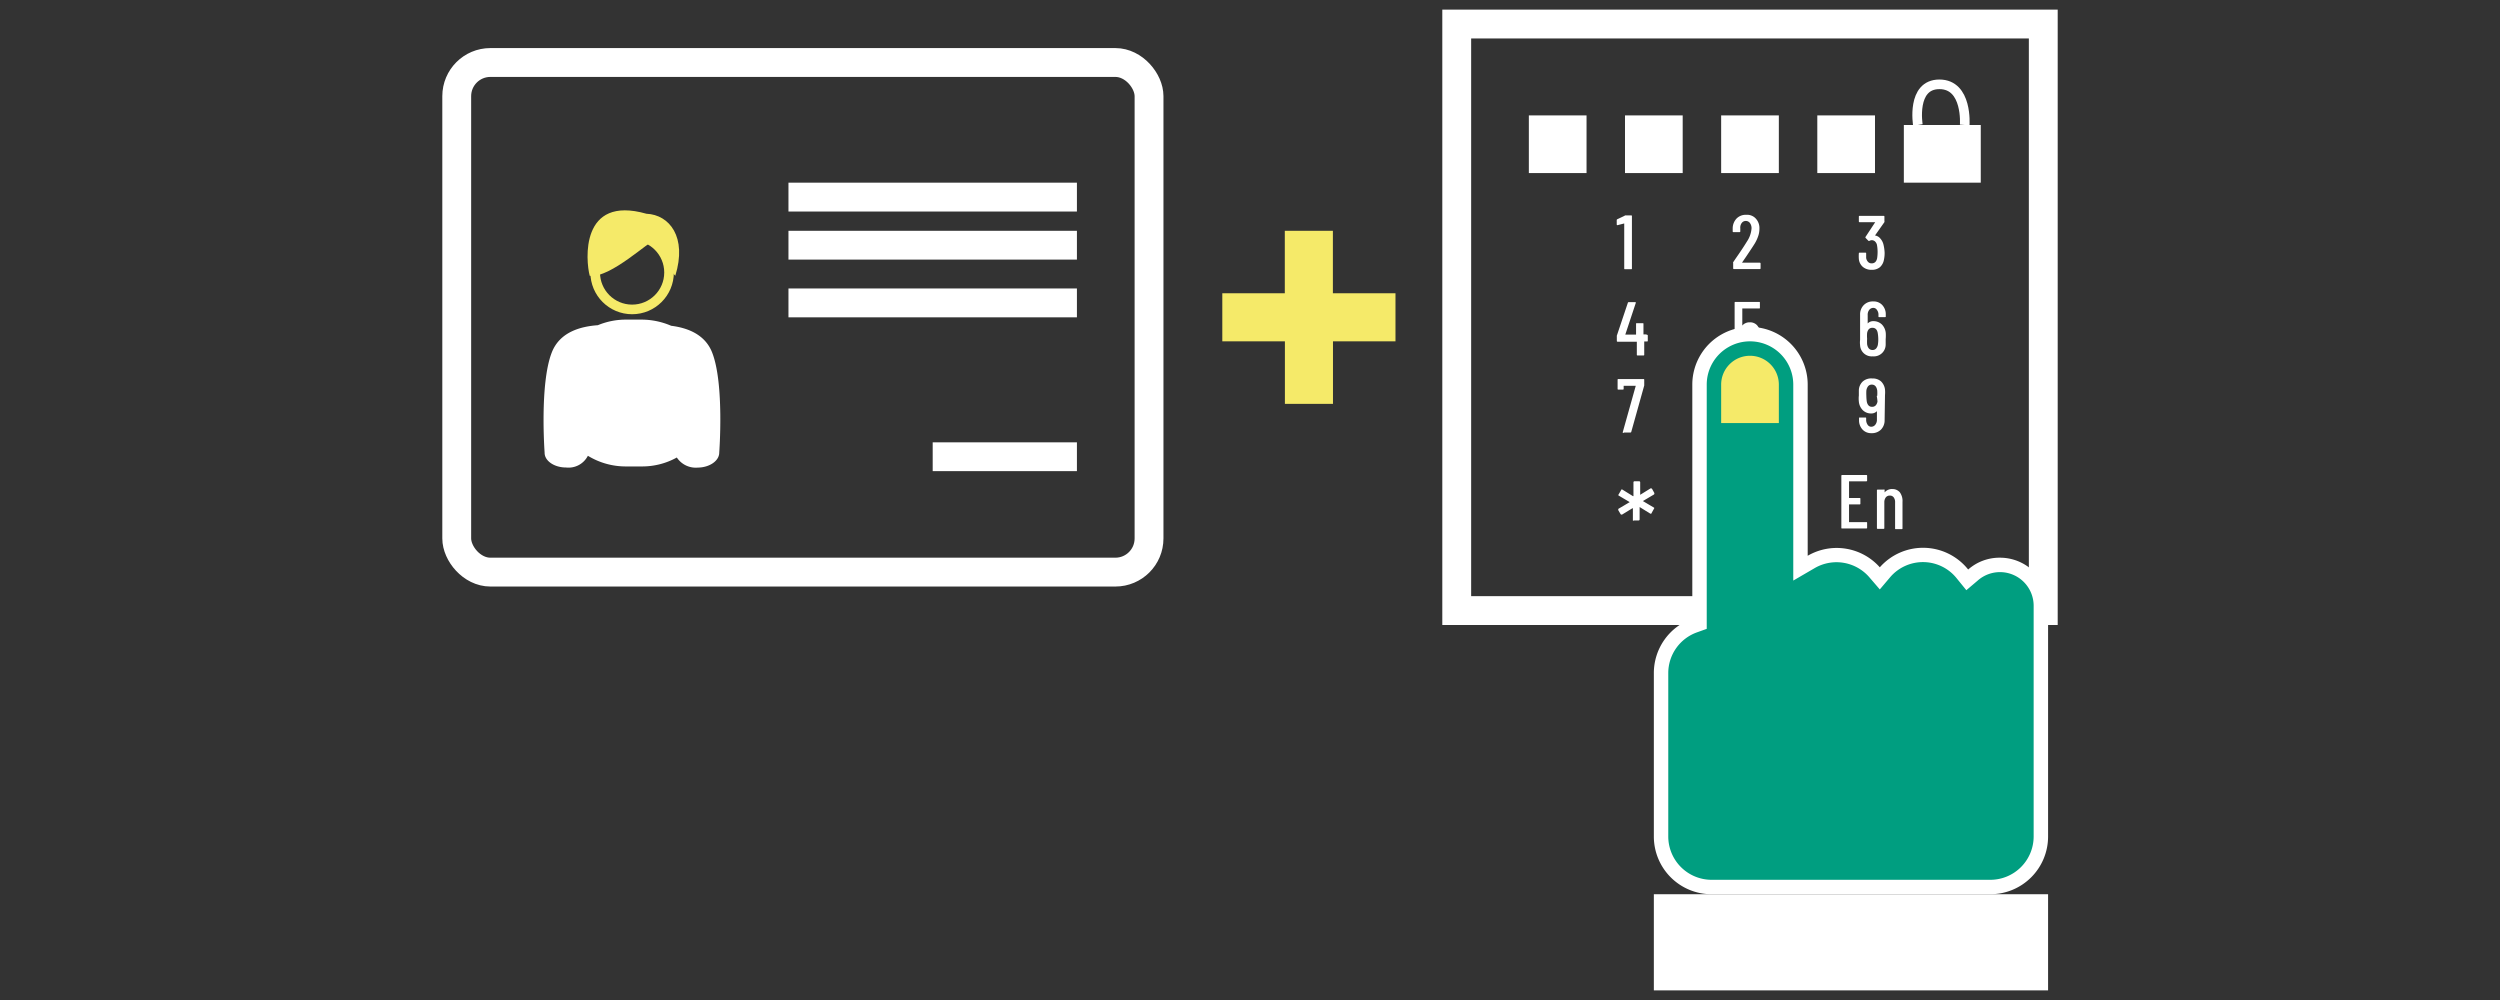
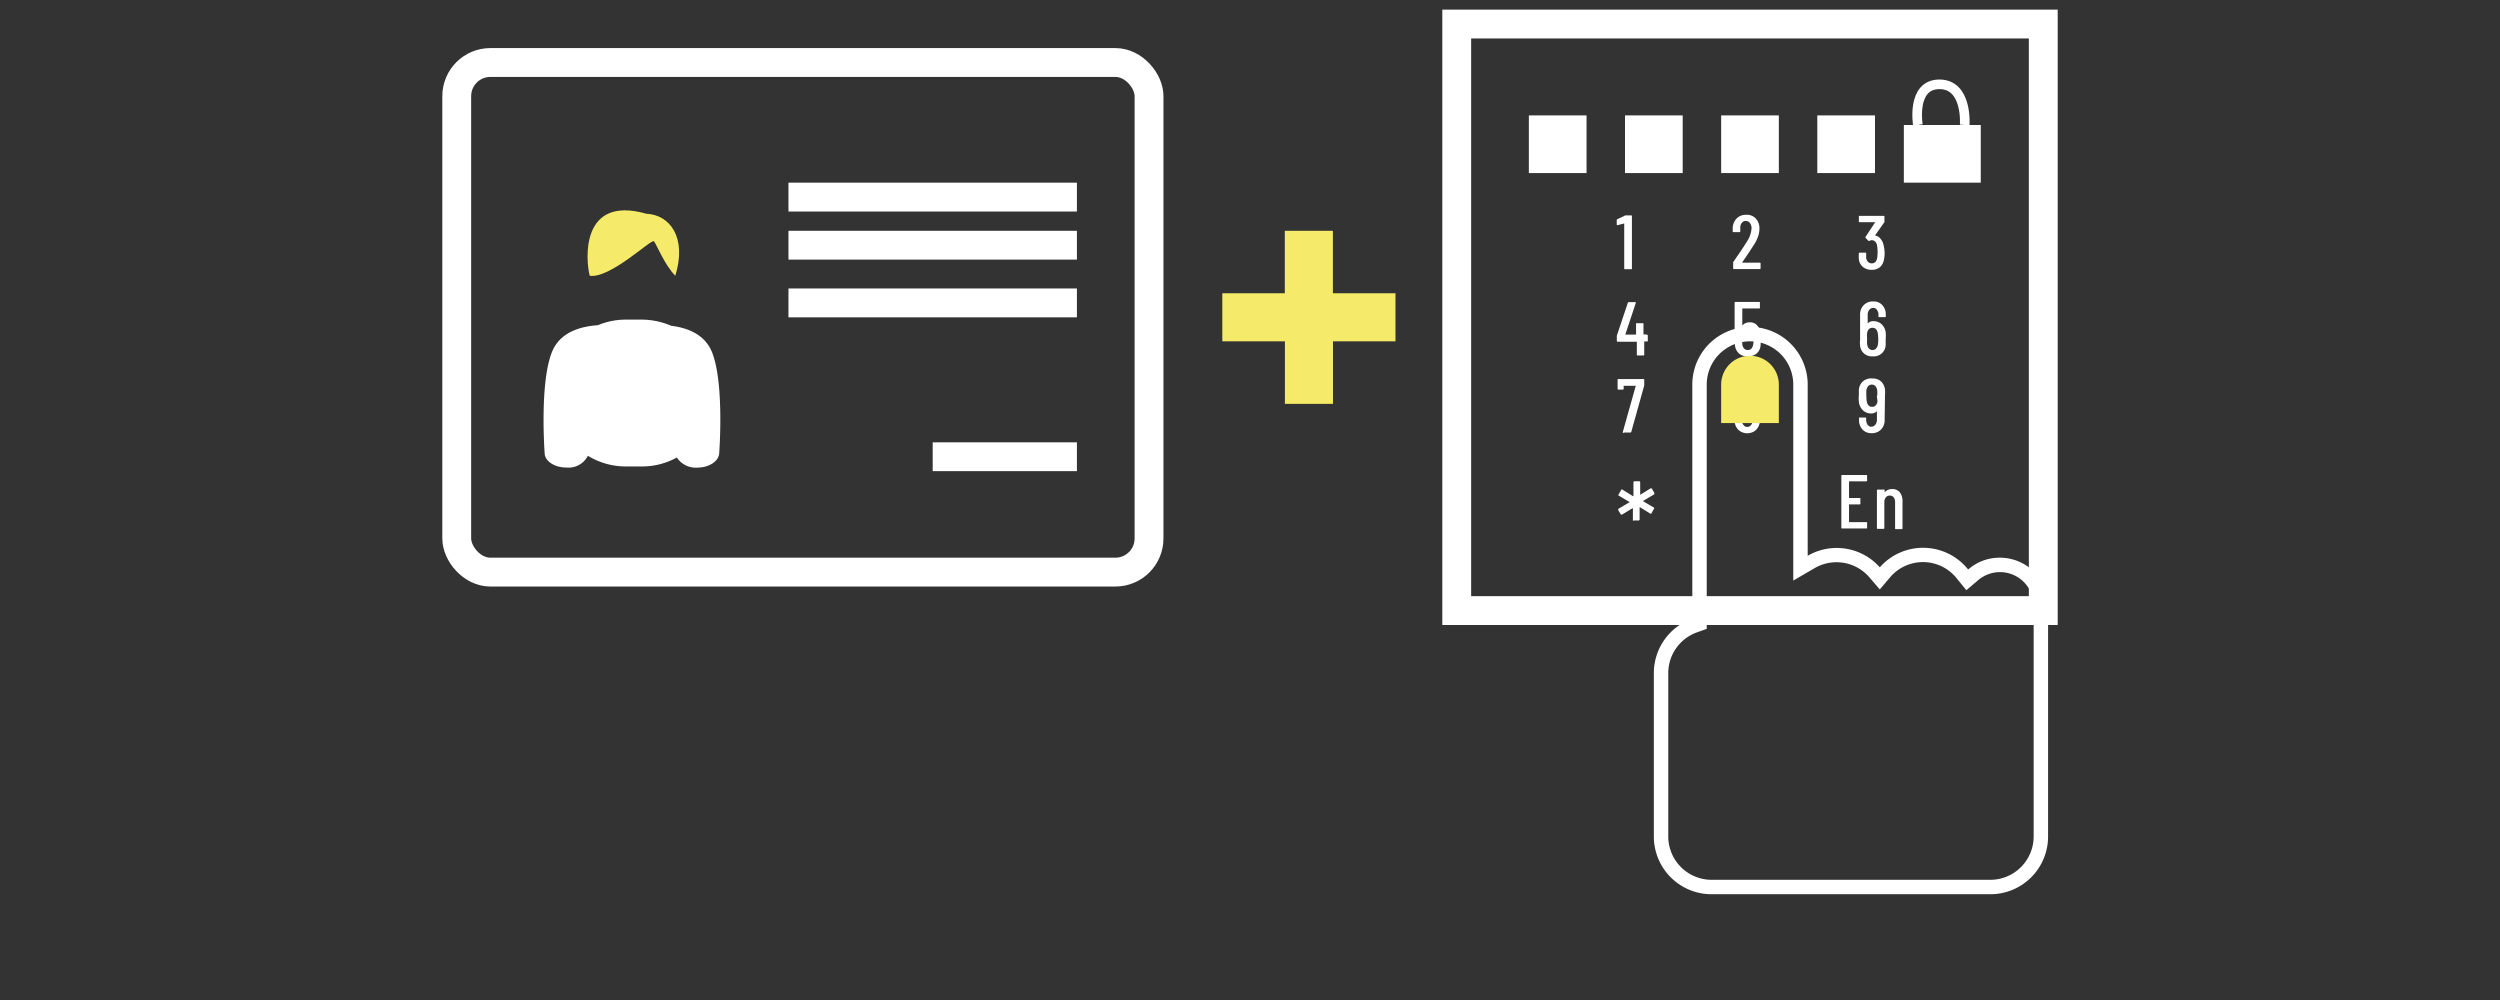
<svg xmlns="http://www.w3.org/2000/svg" viewBox="0 0 260 104">
  <rect x="0" y="0" width="260" height="104" fill="#333333" stroke="none" />
  <path d="M133.63 42v-6.5h-6.51v-5h6.5V24h5v6.5h6.51v5h-6.5V42z" fill="#f5ea69" />
-   <rect x="46" y="5" width="75" height="56" rx="5" fill="none" />
  <rect x="47.5" y="6.5" width="72" height="53" rx="3.5" fill="none" stroke="#fff" stroke-width="3" />
  <path fill="#fff" d="M82 19h30v3H82zm0 5h30v3H82zm0 6h30v3H82zm15 16h15v3H97z" />
-   <circle cx="65.74" cy="28.34" r="4.34" fill="none" />
-   <circle cx="65.74" cy="28.34" r="3.84" fill="none" stroke="#f5ea69" />
  <path d="M70.39 47.58a7.42 7.42 0 01-3.65.93h-1.6a7.52 7.52 0 01-4-1.11 2.26 2.26 0 01-2.27 1.22c-1.25 0-2.25-.71-2.23-1.55 0 0-.53-7.14.74-10.4.83-2.15 3-2.72 4.8-2.85a7.59 7.59 0 012.94-.58h1.6a7.8 7.8 0 013.08.64c1.65.21 3.52.86 4.27 2.8 1.27 3.26.73 10.4.73 10.4 0 .84-1 1.54-2.23 1.55a2.36 2.36 0 01-2.18-1.05z" fill="#fff" />
  <path d="M68 25.09c-.28-.24-4.54 3.9-6.67 3.59-.42-1.59-1-8.42 5.9-6.45 2.39.1 4.25 2.42 3 6.45-1.17-1.2-1.97-3.34-2.23-3.59z" fill="#f5ea69" />
  <path fill="none" d="M150 1h64v64h-64z" />
  <path fill="none" stroke="#fff" stroke-width="3" d="M151.5 2.5h61v61h-61z" />
  <path fill="#fff" d="M159 12h6v6h-6zm10 0h6v6h-6zm10 0h6v6h-6zm10 0h6v6h-6zm9 1h8v6h-8zm-29 9.4h.64a.07.07 0 01.08.08v5.44a.07.07 0 01-.08.08H169a.07.07 0 01-.08-.08v-4.68l-.71.18s-.06 0-.07-.07v-.45a.1.1 0 01.06-.1l.76-.36zm2.37 12.5v.53c0 .06 0 .08-.08.08H171v1.38a.07.07 0 01-.08.08h-.61a.07.07 0 01-.08-.08v-1.35h-2s-.08 0-.08-.08V35a.51.51 0 010-.09l1.15-3.43a.1.1 0 01.1-.06h.65c.06 0 .08 0 .07.09l-1.09 3.29h1.12v-1.11c0-.06 0-.08.08-.08h.61c.05 0 .08 0 .08.08v1.09h.26c.16.04.19.06.19.12zm-2.6 10.1a.08.08 0 010-.07l1.35-4.81h-1.26v.32s0 .08-.08.08h-.47a.07.07 0 01-.08-.08v-.94a.07.07 0 01.08-.08h2.61a.07.07 0 01.08.08v.59l-1.35 4.83a.08.08 0 01-.09.06h-.64a.11.11 0 01-.15.02zm1.05 9.14v-1.28h-.05l-1.08.66h-.06s-.07 0-.1-.07l-.23-.39a.2.2 0 010-.08.09.09 0 01.06-.09l1.13-.67-1.13-.67c-.06 0-.07-.09 0-.17l.23-.4c0-.08.1-.1.16-.05l1.08.67h.05v-1.43a.11.11 0 01.12-.12h.46a.11.11 0 01.12.12v1.29l1.08-.67h.06s.07 0 .11.08l.22.4a.2.2 0 010 .08.1.1 0 01-.06.09l-1.13.67 1.13.67c.06 0 .07.09 0 .17l-.22.4c0 .08-.11.1-.17.05l-1.08-.67v1.28a.11.11 0 01-.12.12h-.46a.11.11 0 01-.12.01zm11.37-26.82h1.83s.08 0 .08.08v.5a.07.07 0 01-.08.08h-2.69a.07.07 0 01-.08-.08v-.53a.15.15 0 010-.1l.25-.37c.51-.73.9-1.32 1.18-1.78a2.82 2.82 0 00.48-1.36.9.9 0 00-.17-.57.52.52 0 00-.43-.21.51.51 0 00-.42.21.8.8 0 00-.15.55v.32a.07.07 0 01-.08.08h-.63a.07.07 0 01-.08-.08v-.34a1.5 1.5 0 01.41-1 1.33 1.33 0 011-.38 1.22 1.22 0 011 .4 1.45 1.45 0 01.37 1.05 2.29 2.29 0 01-.14.8 3.88 3.88 0 01-.43.87c-.13.21-.41.63-.84 1.27l-.39.57zm1.91 7.96a4.17 4.17 0 010 .61 1.23 1.23 0 01-.4.87 1.4 1.4 0 01-.93.3 1.33 1.33 0 01-.91-.29 1.39 1.39 0 01-.43-.88v-.24c0-.06 0-.08.08-.08h.61c.05 0 .08 0 .08.08v.17c.07.39.26.58.57.58a.53.53 0 00.37-.14.82.82 0 00.19-.42 3.06 3.06 0 00.05-.56 2.58 2.58 0 00-.07-.59.76.76 0 00-.19-.37.49.49 0 00-.35-.13.55.55 0 00-.59.46.08.08 0 01-.08.07h-.62a.07.07 0 01-.08-.08v-3.16a.07.07 0 01.08-.08h2.47c.06 0 .08 0 .08.08V32c0 .06 0 .08-.08.08h-1.75v1.78a.85.85 0 01.33-.25 1 1 0 01.44-.09 1 1 0 01.74.28 1.39 1.39 0 01.36.81 3.48 3.48 0 01.03.67zm-.61 6.79a.92.92 0 01.41.46 2.05 2.05 0 01.17.89 2.42 2.42 0 01-.11.75 1.36 1.36 0 01-.48.66 1.39 1.39 0 01-1.53 0 1.28 1.28 0 01-.48-.65 2.29 2.29 0 01-.12-.76 2.1 2.1 0 01.15-.84.94.94 0 01.44-.5 1.07 1.07 0 01-.42-.45 1.74 1.74 0 01-.17-.79 1.71 1.71 0 01.17-.79 1.16 1.16 0 01.47-.51 1.43 1.43 0 01.72-.18 1.46 1.46 0 01.71.17 1.28 1.28 0 01.48.5 1.8 1.8 0 01.17.81 1.7 1.7 0 01-.16.78 1.07 1.07 0 01-.42.45s-.03-.01 0 0zm-1.38-1.21a1.18 1.18 0 00.1.52.63.63 0 00.19.28.54.54 0 00.31.09.51.51 0 00.32-.1.59.59 0 00.2-.3 1.26 1.26 0 00.09-.49 1.11 1.11 0 00-.11-.52.51.51 0 00-.5-.36.5.5 0 00-.5.38 1.06 1.06 0 00-.1.5zm1.2 2.52a1.8 1.8 0 00-.09-.6.61.61 0 00-.19-.32.52.52 0 00-.32-.11.48.48 0 00-.33.12.7.7 0 00-.2.34 2.13 2.13 0 00-.07.56 1.88 1.88 0 00.06.51.81.81 0 00.2.38.49.49 0 00.34.14.48.48 0 00.35-.14.73.73 0 00.2-.4 1.77 1.77 0 00.05-.48zM196 26.28a3.29 3.29 0 01-.07.73 1.35 1.35 0 01-.42.78 1.28 1.28 0 01-.86.27 1.35 1.35 0 01-.91-.3 1.22 1.22 0 01-.42-.83 3.82 3.82 0 010-.57c0-.05 0-.08.08-.08h.6c.06 0 .08 0 .08.08v.46a.75.75 0 00.2.42.5.5 0 00.37.15c.3 0 .49-.17.57-.52a4.47 4.47 0 00.05-.67 4 4 0 00-.07-.75.72.72 0 00-.21-.35.5.5 0 00-.34-.12.35.35 0 00-.21.07h-.06a.09.09 0 01-.06 0l-.3-.31a.09.09 0 010-.11l1-1.52h-1.62s-.08 0-.08-.08v-.5a.07.07 0 01.08-.08h2.5a.07.07 0 01.08.08V23a.17.17 0 010 .1l-.98 1.39a.87.87 0 01.54.3 1.46 1.46 0 01.34.64 4.28 4.28 0 01.12.85zm.11 9v.55a1.23 1.23 0 01-1.34 1.23 1.21 1.21 0 01-1.32-1.16 2.38 2.38 0 010-.56v-2.61a1.37 1.37 0 01.38-1 1.3 1.3 0 011-.38 1.2 1.2 0 01.93.38 1.4 1.4 0 01.36 1v.17c0 .06 0 .08-.08.08h-.6c-.06 0-.08 0-.08-.08v-.14a.8.8 0 00-.16-.53.44.44 0 00-.37-.21.52.52 0 00-.43.21.8.8 0 00-.16.53v.88a.77.77 0 01.58-.24 1.25 1.25 0 01.89.34 1.46 1.46 0 01.41.9 4.21 4.21 0 01-.01.64zm-.77-.05a4.11 4.11 0 00-.06-.62c-.07-.35-.26-.52-.55-.52s-.48.18-.55.54a3.54 3.54 0 000 .6 5.22 5.22 0 000 .58c.07.39.26.59.56.59a.49.49 0 00.38-.16.85.85 0 00.19-.47 3.12 3.12 0 00.03-.54zm.66 8.44a1.37 1.37 0 01-.37 1 1.33 1.33 0 01-1 .38 1.21 1.21 0 01-.93-.38 1.4 1.4 0 01-.36-1v-.17c0-.06 0-.08.08-.08h.58c.05 0 .08 0 .08.08v.14a.9.9 0 00.15.53.44.44 0 00.37.21.52.52 0 00.43-.21.8.8 0 00.17-.53v-.88a.79.79 0 01-.59.24 1.22 1.22 0 01-.88-.34 1.45 1.45 0 01-.41-.9 2.82 2.82 0 010-.62v-.55a1.31 1.31 0 01.4-.91 1.33 1.33 0 011-.32 1.31 1.31 0 01.89.29 1.39 1.39 0 01.43.87 3.13 3.13 0 010 .56zm-.77-2.5a3.52 3.52 0 000-.58c-.07-.39-.26-.59-.56-.59a.49.49 0 00-.38.16.93.93 0 00-.19.47 5.17 5.17 0 000 .54 4.56 4.56 0 00.05.62c.08.35.26.52.55.52s.48-.18.56-.54a5.32 5.32 0 00-.08-.6zm-1.13 8.89h-1.8v1.73h1.1a.07.07 0 01.08.08v.51a.07.07 0 01-.08.08h-1.1v1.84h1.8c.05 0 .08 0 .08.08v.5a.07.07 0 01-.08.08h-2.52c-.06 0-.08 0-.08-.08v-5.4s0-.08.08-.08h2.52a.07.07 0 01.08.08V50s-.03.06-.08.06zm3.49 1.15a1.53 1.53 0 01.27 1v2.74a.07.07 0 01-.08.08h-.61c-.06 0-.08 0-.08-.08v-2.71a.81.81 0 00-.15-.52.48.48 0 00-.4-.18.51.51 0 00-.41.18.83.83 0 00-.16.5v2.7a.07.07 0 01-.08.08h-.61a.07.07 0 01-.08-.08V51a.07.07 0 01.08-.08h.61a.07.07 0 01.11.08v.21a1 1 0 01.81-.35 1 1 0 01.78.35z" />
  <path d="M199.46 13s-.71-4.23 2.24-4.23 2.63 4.23 2.63 4.23" fill="none" stroke="#fff" />
-   <path d="M207 92.25h-29a5.25 5.25 0 01-5.25-5.25V70a5.26 5.26 0 013.5-5l.5-.18V40a5.25 5.25 0 0110.5 0v19.11l1.13-.66a5.16 5.16 0 012.62-.7 5.26 5.26 0 013.94 1.78l.56.64.56-.64a5.27 5.27 0 013.94-1.78 5.22 5.22 0 014.1 2l.49.62.59-.52a4.25 4.25 0 017.07 3.15v24a5.26 5.26 0 01-5.25 5.25z" fill="#009e80" />
  <path d="M207 91.5a4.51 4.51 0 004.5-4.5V63a3.5 3.5 0 00-5.82-2.62l-1.18 1-1-1.23a4.49 4.49 0 00-6.89-.16l-1.11 1.31-1.12-1.3a4.51 4.51 0 00-5.63-.93l-2.25 1.31V40a4.5 4.5 0 00-9 0v25.4l-1 .36a4.5 4.5 0 00-3 4.24v17a4.51 4.51 0 004.5 4.5h29m0 1.5h-29a6 6 0 01-6-6V70a6 6 0 014-5.66V40a6 6 0 0112 0v17.8a6 6 0 017.5 1.2 6 6 0 019.19.23A4.93 4.93 0 01208 58a5 5 0 015 5v24a6 6 0 01-6 6z" fill="#fff" />
  <path d="M182 37a3 3 0 013 3v4h-6v-4a3 3 0 013-3z" fill="#f5ea69" />
-   <path fill="#fff" d="M172 93h41v10h-41z" />
</svg>